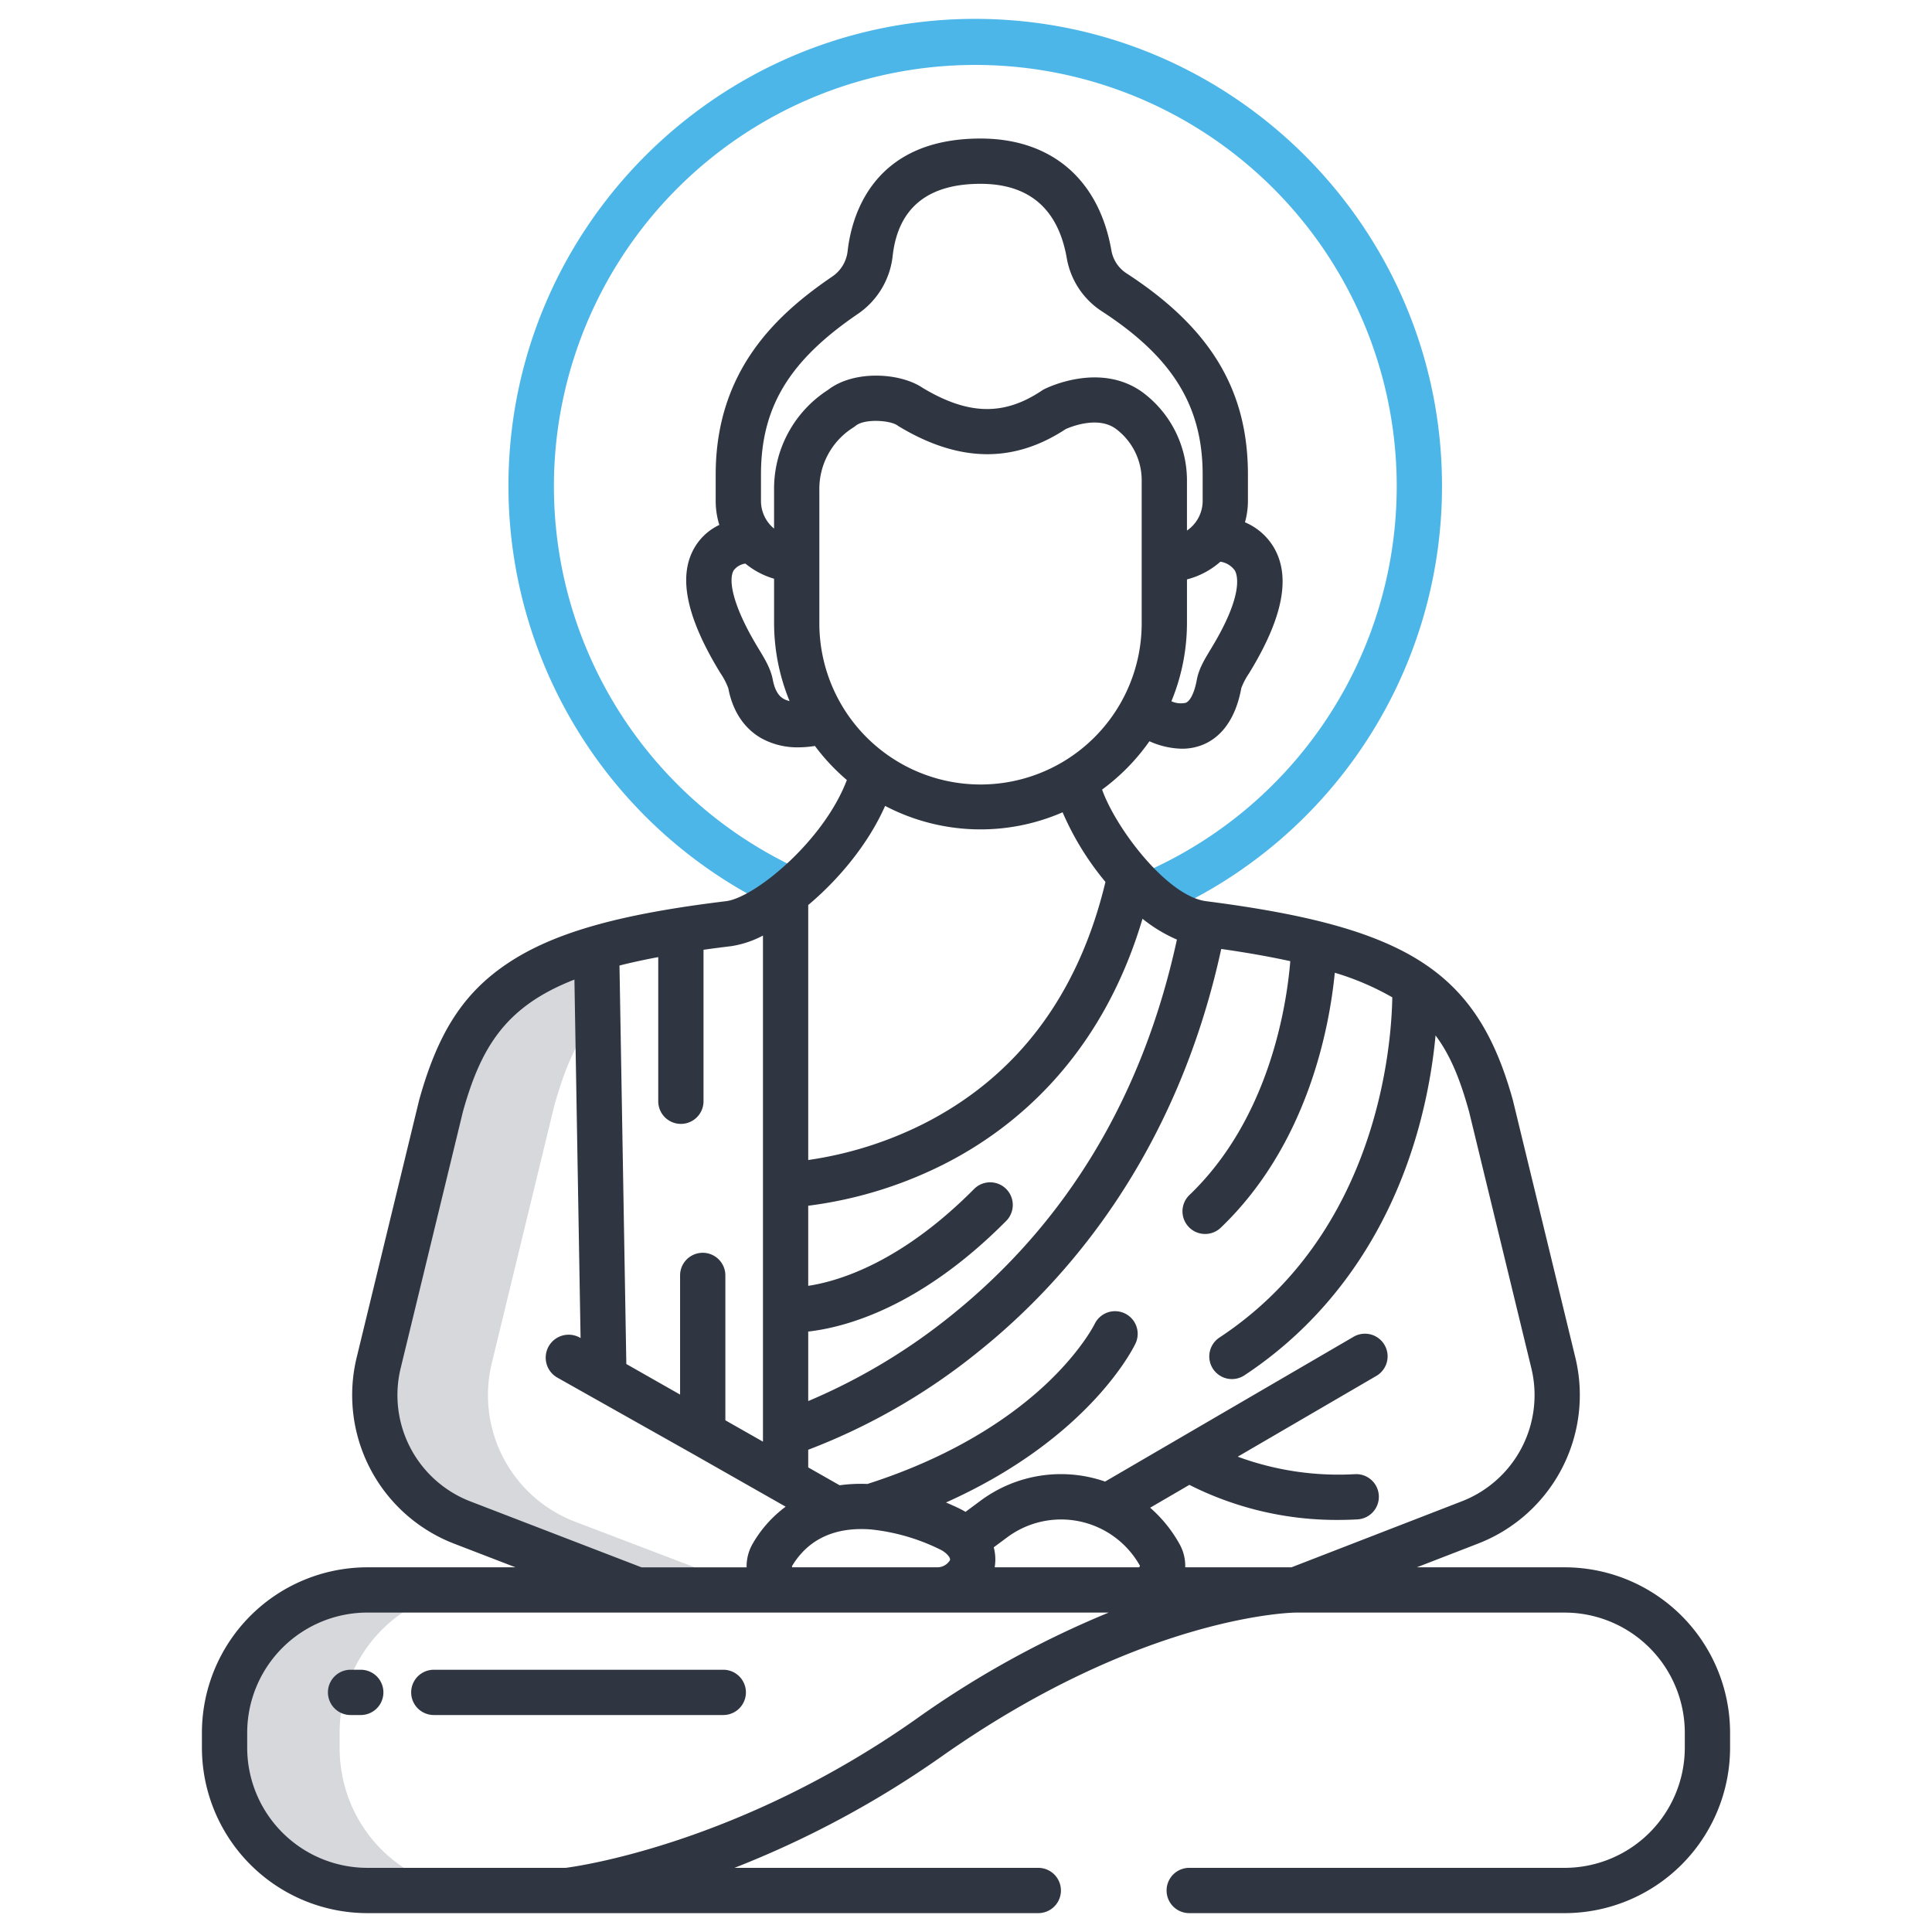
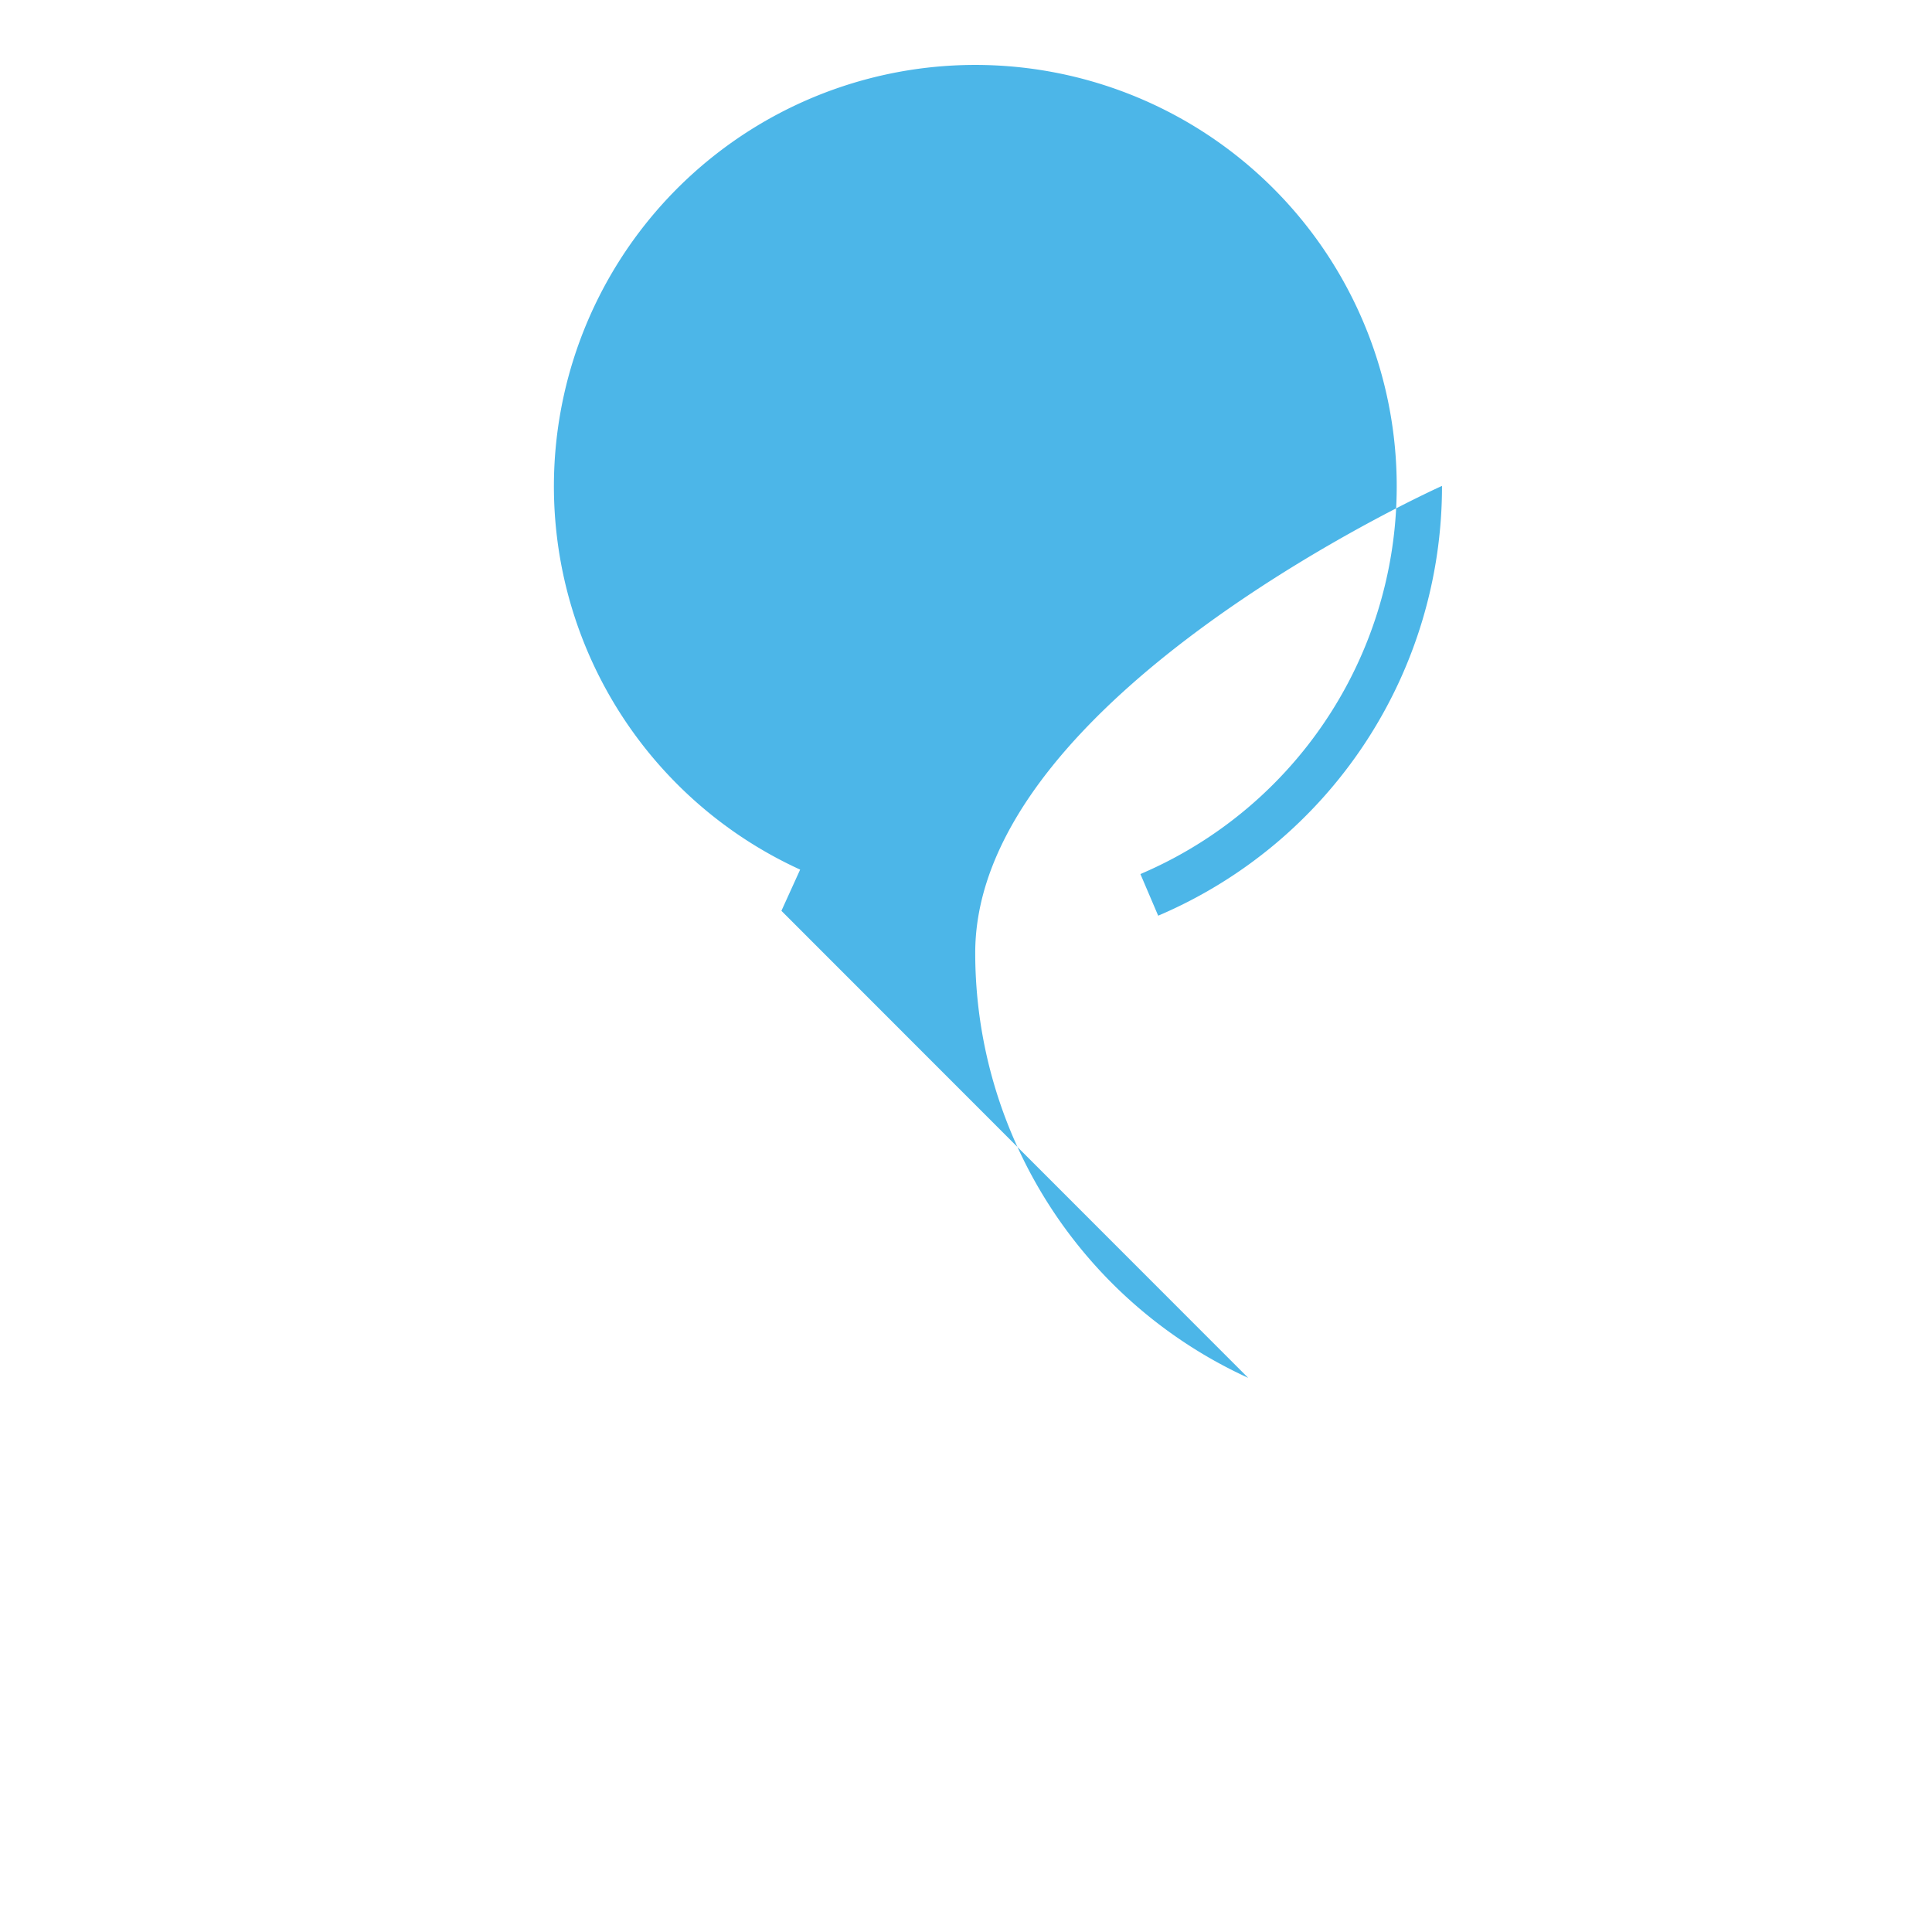
<svg xmlns="http://www.w3.org/2000/svg" width="512" height="512" x="0" y="0" viewBox="0 0 512 512" style="enable-background:new 0 0 512 512" xml:space="preserve" class="">
  <g>
    <g data-name="Layer 3">
-       <path fill="#d6d8dc" d="m130.34 361.22 16.53-68.12c2.749-9.893 6.139-17.862 11.519-24.338l-.3-17.392c-26.2 7.69-35.22 20.14-41.22 41.73l-16.53 68.12a35.9 35.9 0 0 0 22.131 42.08l46.42 17.7h30l-46.42-17.7a35.9 35.9 0 0 1-22.13-42.08zM97.39 501h30C106.47 501 90 484.04 90 463.12v-3.89c0-20.92 16.47-38.23 37.39-38.23h-30C76.47 421 60 438.31 60 459.23v3.89C60 484.04 76.47 501 97.39 501z" opacity="1" data-original="#d4e1f4" class="" />
-       <path fill="#4cb6e8" d="m207.084 241.378 4.964-10.924a111.676 111.676 0 1 1 90.173 1.178l4.71 11.037a123.655 123.655 0 0 0 75.214-113.9C382.145 60.523 326.653 5 258.443 5s-123.7 55.523-123.7 123.771a123.854 123.854 0 0 0 72.341 112.607z" opacity="1" data-original="#1ae5be" class="" />
+       <path fill="#4cb6e8" d="m207.084 241.378 4.964-10.924a111.676 111.676 0 1 1 90.173 1.178l4.71 11.037a123.655 123.655 0 0 0 75.214-113.9s-123.7 55.523-123.7 123.771a123.854 123.854 0 0 0 72.341 112.607z" opacity="1" data-original="#1ae5be" class="" />
      <g fill="#0635c9">
-         <path d="M92.906 454.5h2.7a6 6 0 0 0 0-12h-2.7a6 6 0 1 0 0 12zM114.965 454.5h76.71a6 6 0 0 0 0-12h-76.71a6 6 0 0 0 0 12z" fill="#303641" opacity="1" data-original="#0635c9" class="" />
-         <path d="M414.615 415.353h-39.141l16.206-6.277a42.211 42.211 0 0 0 25.813-49.27l-16.534-68.123a4.16 4.16 0 0 0-.05-.192c-9.442-33.974-27.669-45.786-81.259-52.663-10.441-1.34-24.062-19.545-27.581-29.583a55.226 55.226 0 0 0 12.543-12.806 21.794 21.794 0 0 0 8.6 1.978 14.67 14.67 0 0 0 5.349-.975c3.745-1.456 8.589-5.256 10.4-15.087a18.331 18.331 0 0 1 2.053-3.922l.419-.692c8.595-14.244 10.621-24.9 6.2-32.568a16.2 16.2 0 0 0-7.7-6.759 21.43 21.43 0 0 0 .783-5.674v-6.962c0-22.429-9.929-38.883-32.193-53.353a9.063 9.063 0 0 1-3.986-6.02c-3.276-18.87-15.918-29.691-34.691-29.691h-.012c-28.778.007-34.2 20.851-35.2 29.814a9.413 9.413 0 0 1-4.059 6.75c-14.391 9.806-30.91 24.635-30.91 52.5v6.962a21.459 21.459 0 0 0 .963 6.371 15.062 15.062 0 0 0-6.516 5.913c-4.447 7.489-2.349 18.191 6.416 32.718l.366.605a18.894 18.894 0 0 1 2.112 4.045c1.463 7.677 5.577 11.448 8.771 13.26a19.714 19.714 0 0 0 9.786 2.4 27.417 27.417 0 0 0 4.4-.367 55.231 55.231 0 0 0 8.464 9.029c-6.17 16.249-24.463 31.193-32.033 32.111-28.607 3.464-45.99 8.444-58.127 16.65-11.514 7.785-18.229 18.22-23.175 36.018a4.16 4.16 0 0 0-.05.192l-16.535 68.121a42.209 42.209 0 0 0 25.8 49.267l16.306 6.28H97.385a43.876 43.876 0 0 0-43.875 43.876v3.9A43.876 43.876 0 0 0 97.385 507h177.772a6 6 0 0 0 0-12h-80.513a260.306 260.306 0 0 0 54.94-29.552c53.443-37.614 93.382-38.094 93.763-38.095h71.268a31.875 31.875 0 0 1 31.875 31.876v3.9A31.875 31.875 0 0 1 414.615 495h-99.458a6 6 0 1 0 0 12h99.458a43.876 43.876 0 0 0 43.875-43.876v-3.9a43.876 43.876 0 0 0-43.875-43.871zM327.234 151.17c.713 1.235 2.381 6.355-6.077 20.372l-.4.667c-1.57 2.588-3.053 5.034-3.595 7.973-.61 3.317-1.708 5.588-2.937 6.072a6 6 0 0 1-3.789-.412 54.6 54.6 0 0 0 4.125-20.857v-11.437a21.4 21.4 0 0 0 8.852-4.691 5.776 5.776 0 0 1 3.821 2.313zM207.7 185.214c-.538-.305-2.173-1.233-2.9-5.068-.56-2.939-2.054-5.406-3.637-8.017l-.355-.587c-6.838-11.334-7.784-17.951-6.388-20.363a4.621 4.621 0 0 1 3.119-1.819 21.417 21.417 0 0 0 7.6 4.01v11.615a54.593 54.593 0 0 0 4.106 20.808 5.848 5.848 0 0 1-1.545-.579zm-2.565-55.592v10.461a9.5 9.5 0 0 1-3.468-7.343v-6.962c0-17.824 7.436-30.161 25.667-42.583a21.4 21.4 0 0 0 9.229-15.343c1.411-12.7 9.241-19.135 23.274-19.138h.009c12.9 0 20.594 6.643 22.868 19.744a21.094 21.094 0 0 0 9.27 14.028c18.737 12.178 26.732 25.125 26.732 43.292v6.962a9.506 9.506 0 0 1-4.158 7.861v-13.328a29.1 29.1 0 0 0-11.842-23.367c-11.273-8.1-25.369-1.082-25.964-.779a6.034 6.034 0 0 0-.621.364c-10.049 6.741-19.493 6.548-31.544-.657-6.055-4.135-18.337-4.8-25.154.494a31.142 31.142 0 0 0-14.299 26.294zm12 35.363v-35.363a19.209 19.209 0 0 1 9-16.333 5.957 5.957 0 0 0 .622-.45c1.108-.916 3.211-1.3 5.327-1.3 2.356 0 4.725.473 5.748 1.206.13.094.265.183.4.266 15.895 9.57 30.357 9.8 44.195.7 1.437-.641 8.508-3.5 13.233-.106a17.022 17.022 0 0 1 6.9 13.662v37.712a42.712 42.712 0 1 1-85.423 0zm-2.946 74.856c8.078-6.788 15.885-16.119 20.378-26.268a54.465 54.465 0 0 0 47.032 1.695 75.619 75.619 0 0 0 11.358 18.454c-7.158 29.823-23.247 51.344-47.909 63.945a99.609 99.609 0 0 1-30.859 9.748zm0 113.035c9.9-1.119 29.764-6.428 52.5-29.357a6 6 0 0 0-8.52-8.45c-19.328 19.49-35.843 24.459-43.982 25.69v-21.227a110.766 110.766 0 0 0 35.828-10.932c18.4-9.283 41.734-28.016 52.761-65.119a39.327 39.327 0 0 0 9.118 5.519c-8.97 41.3-28.978 74.724-59.54 99.389a158.6 158.6 0 0 1-38.166 22.911zm16.441 52.43h.069a53.957 53.957 0 0 1 18.213 5.212 7.254 7.254 0 0 1 2 1.328c.479.481 1.012 1.156.825 1.645a3.9 3.9 0 0 1-3.281 1.857h-38.547v-.178l-.03-.112c5.01-8.365 13.089-10.304 20.75-9.752zm-56.19-151.662v38.2a6 6 0 0 0 12 0V251.7q3.558-.5 7.4-.965a26.568 26.568 0 0 0 8.353-2.8v134.12l-9.964-5.664V338a6 6 0 0 0-12 0v31.577l-14.245-8.1-1.814-105.6c3.159-.802 6.573-1.542 10.269-2.233zm-49.823 144.228a30.182 30.182 0 0 1-18.448-35.236l16.509-68.026c4.843-17.373 11.524-27.982 29.549-35.008l1.632 94.981-.313-.165a6.081 6.081 0 0 0-5.822 10.677l35.518 20c.059.034.117.069.178.1l24.785 14.09a32.317 32.317 0 0 0-8.753 9.839c-.03.05-.058.1-.087.152a12.049 12.049 0 0 0-1.506 6.08h-27.854zm118.06 57.763C196.1 488.42 153.709 494.511 149.905 495h-52.52a31.875 31.875 0 0 1-31.875-31.876v-3.9a31.875 31.875 0 0 1 31.875-31.876h196.434a255.525 255.525 0 0 0-51.142 28.287zm59.1-40.282H263.6a12.478 12.478 0 0 0-.248-5.3l3.545-2.628a23.921 23.921 0 0 1 35.206 7.54c-.012.128-.211.388-.327.388zm40.476 0h-28.159a11.793 11.793 0 0 0-1.46-6.082 35.953 35.953 0 0 0-7.829-9.711l10.39-6.055a86.464 86.464 0 0 0 39.446 9.291c1.646 0 3.332-.045 5.049-.141a6 6 0 1 0-.666-11.981 77.294 77.294 0 0 1-31.012-4.637l36.739-21.408a6 6 0 1 0-6.042-10.368l-65.85 38.371a35.718 35.718 0 0 0-33.128 5.163l-3.862 2.863a22.42 22.42 0 0 0-1.765-.954q-1.676-.8-3.406-1.53c37.978-17 49.7-41.017 50.244-42.174a6 6 0 0 0-10.84-5.146c-.034.069-3.475 7.05-12.669 15.748-8.395 7.943-23.443 18.959-47.548 26.659a41.4 41.4 0 0 0-7.372.351l-8.325-4.733V384.2a165.237 165.237 0 0 0 45.252-26.117c22.887-18.347 52.219-51.581 64.2-106.6 6.835.978 12.9 2.051 18.3 3.235-.94 11.513-5.44 41.582-26.721 61.965a6 6 0 0 0 8.3 8.668c23.107-22.125 28.81-53.189 30.216-67.559a71.382 71.382 0 0 1 15.237 6.514c-.212 12.687-3.8 62.418-45.769 90.133a6 6 0 1 0 6.613 10.013c22.368-14.772 38.305-37.4 46.086-65.431a142.563 142.563 0 0 0 4.535-24.617c4.2 5.615 6.675 12.271 8.885 20.2l16.51 68.027a30.187 30.187 0 0 1-18.466 35.243z" fill="#303641" opacity="1" data-original="#0635c9" class="" />
-       </g>
+         </g>
    </g>
  </g>
</svg>